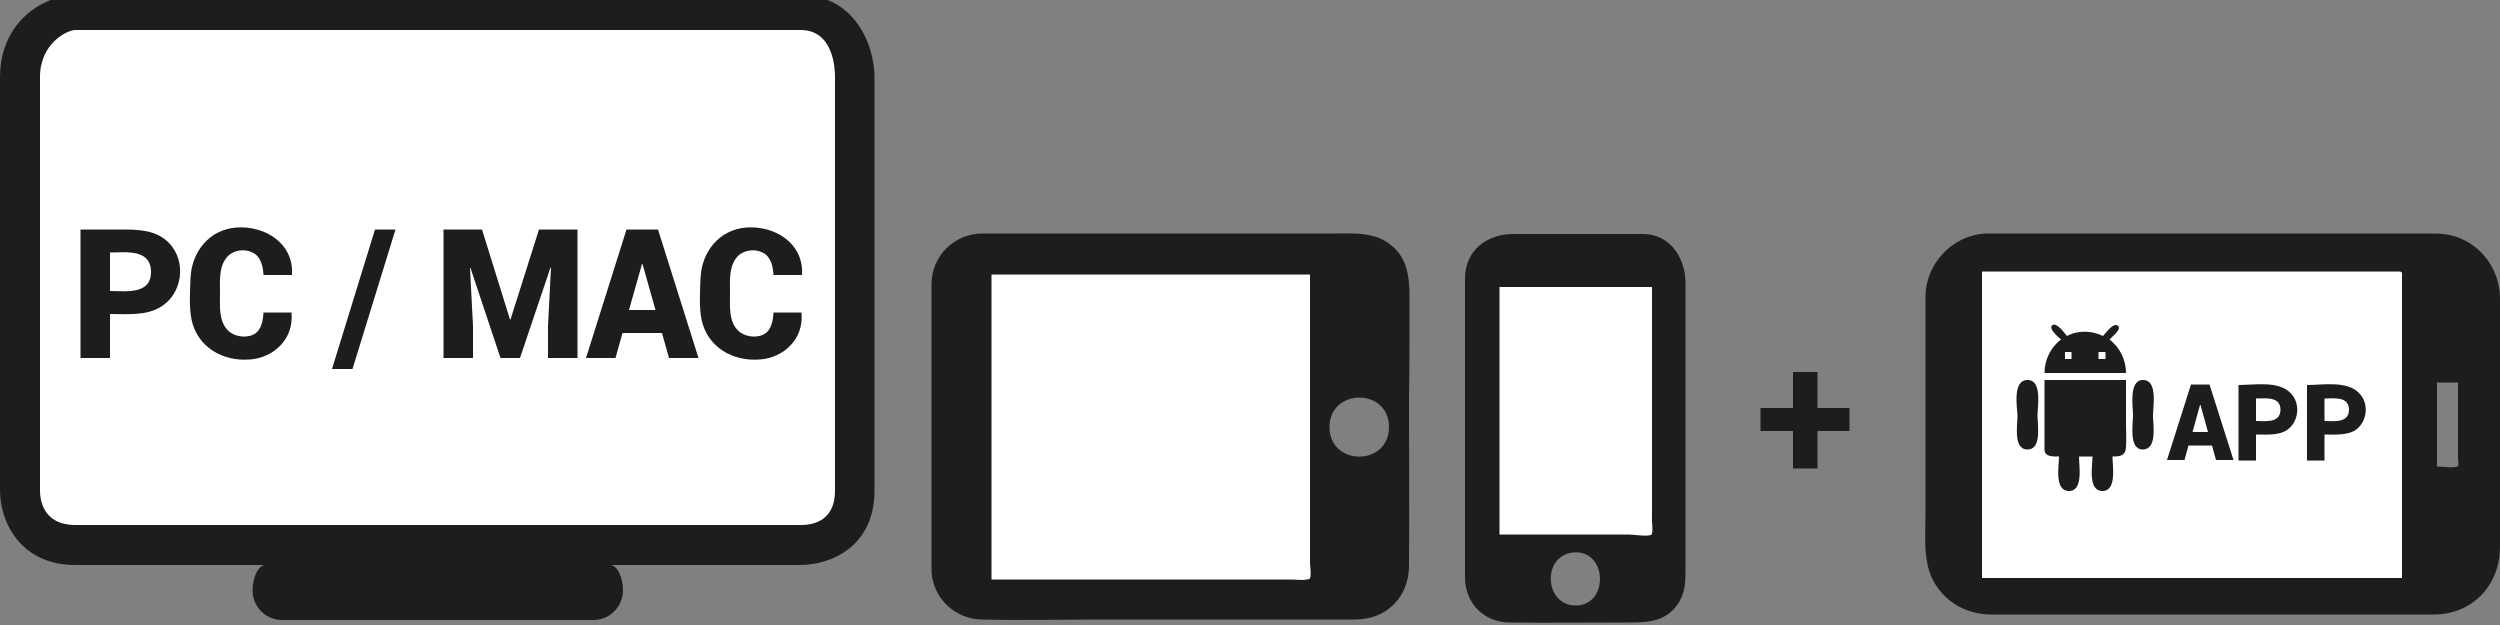
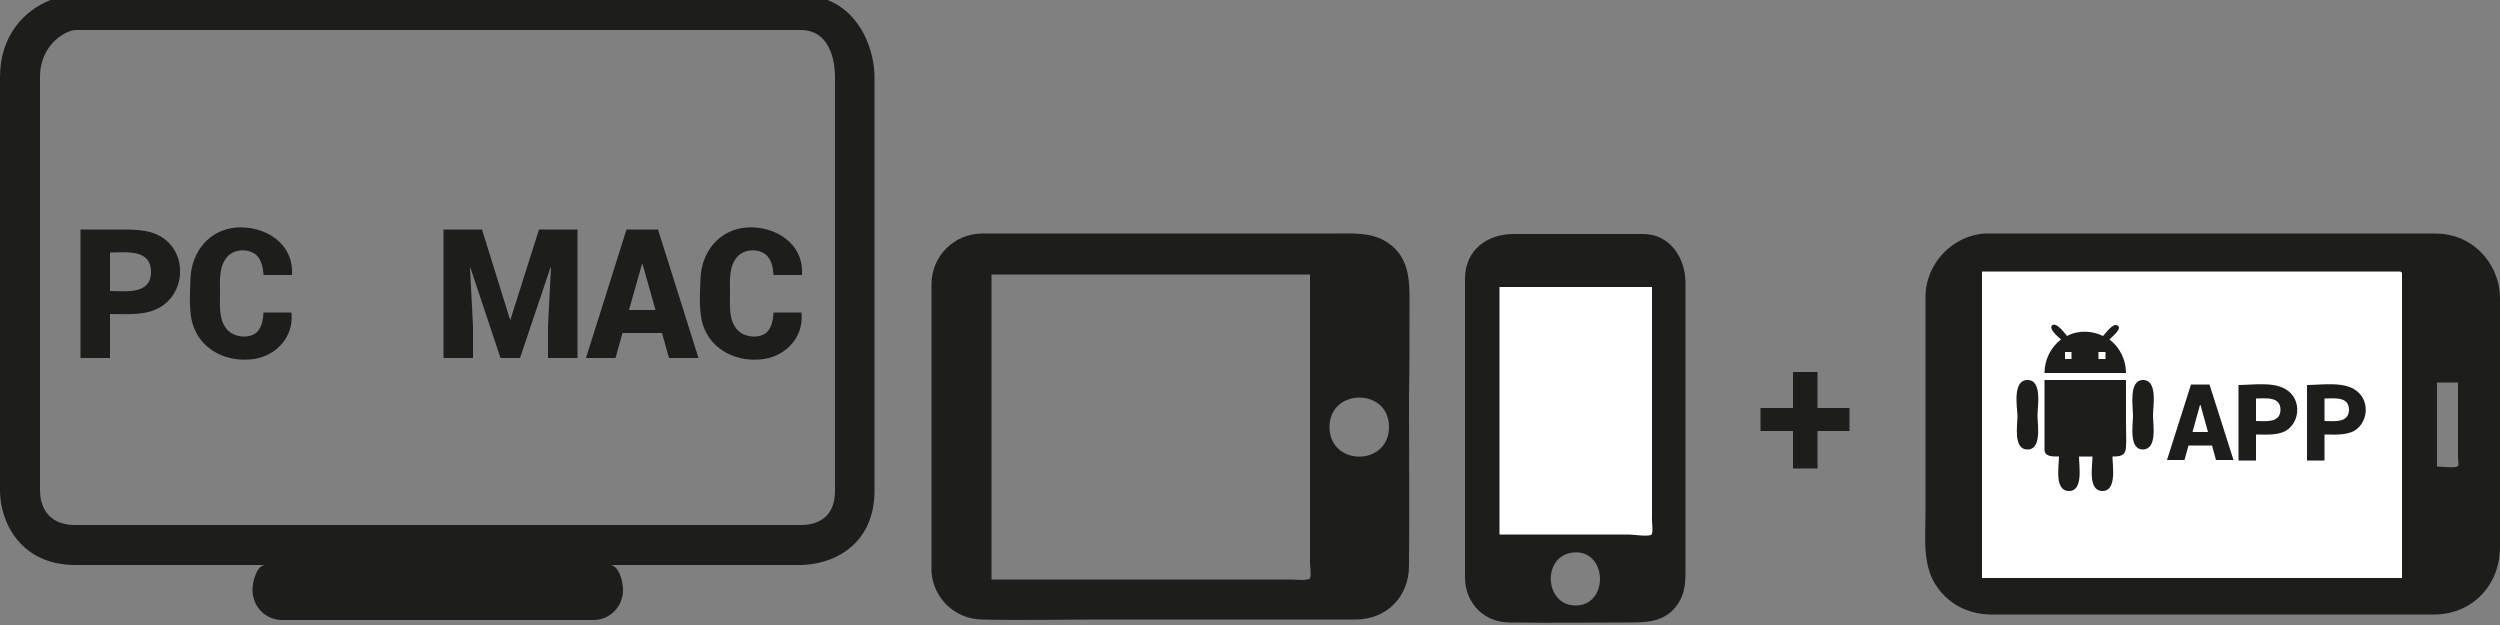
<svg xmlns="http://www.w3.org/2000/svg" version="1.1" baseProfile="tiny" id="Layer_1" x="0px" y="0px" viewBox="0 0 500 125" overflow="scroll" xml:space="preserve">
  <rect x="0" y="0" width="500" height="125" fill="#808080" stroke="none" />
  <rect x="394.9" y="51.9" fill="#FFFFFF" width="87.1" height="65.7" />
  <g>
    <path fill="none" d="M479,54.3h-82.6v61.3h84c0-18.3,0-36.6,0-54.9c0-1.7,0-3.4,0-5.1C480.4,54.2,480.6,54.3,479,54.3z" />
    <path fill="none" d="M491.6,88.2c0-3.9,0-7.8,0-11.8h-4.2v16.9c0.8,0,3.8,0.4,4.2-0.1c0.2-0.2,0-1.4,0-1.7   C491.6,90.4,491.6,89.3,491.6,88.2z" />
    <path fill="#1D1D1B" d="M500,59.5c-0.1-6-4.3-11.3-10.1-12.5c-1.3-0.3-2.6-0.3-3.9-0.3c-10.6,0-21.2,0-31.8,0   c-14.2,0-28.3,0-42.5,0c-4.1,0-8.2,0-12.3,0c-0.8,0-1.6,0-2.4,0c-6.5,0.4-11.9,6-11.9,12.7c0,1,0,2,0,3c0,13.4,0,26.9,0,40.3   c0,4.9-0.7,10.6,2.4,14.8c2.5,3.5,6.3,5.3,10.5,5.4c1,0,2,0,3.1,0c11.7,0,23.5,0,35.2,0c13.7,0,27.3,0,41,0c3.2,0,6.5,0,9.7,0   c7.5-0.1,13-5.9,13-13.5V59.5z M480.4,55.6c0,1.7,0,3.4,0,5.1c0,18.3,0,36.6,0,54.9h-84V54.3H479C480.6,54.3,480.4,54.2,480.4,55.6   z M491.6,93.2c-0.4,0.5-3.4,0.1-4.2,0.1V76.5h4.2c0,3.9,0,7.8,0,11.8c0,1.1,0,2.2,0,3.2C491.6,91.8,491.8,93,491.6,93.2z" />
  </g>
  <g>
    <path fill="#1D1D1B" d="M405.5,76c3,0,2,5.3,2,7.1c0,1.8,0.9,6.8-2,6.8c-2.9,0-2-4.9-2-6.8C403.4,81.3,402.5,76,405.5,76z    M421.9,67.9c2.1,1.6,3.3,4.1,3.3,6.7h-16.3c0-2.7,1.3-5.2,3.3-6.7c-0.4-0.4-2.7-2.2-1.7-2.9c0.9-0.5,2.4,1.6,2.9,2.2   c2.2-1.2,5-1.1,7.2,0c0.5-0.5,2-2.7,2.9-2.1C424.6,65.7,422.3,67.4,421.9,67.9z M408.9,89.9V76h16.3c0,3,0,6,0,8.9   c0,1.5,0.1,3,0,4.5c-0.1,1.8-1.2,1.9-2.7,1.9c0,1.9,0.9,6.9-2,6.9c-3,0-2-5.1-2-6.9h-2.7c0,1.9,0.9,6.9-2,6.9c-3,0-2-5.1-2-6.9   C410.6,91.3,408.9,91.4,408.9,89.9z M414.3,71.8v-1.4H413v1.4H414.3z M421.1,71.8v-1.4h-1.4v1.4H421.1z M428.6,76c3,0,2,5.3,2,7.1   c0,1.8,0.9,6.7-2,6.8c-2.9,0-2-5-2-6.8C426.6,81.3,425.7,76,428.6,76z" />
  </g>
  <g>
    <path fill="#1D1D1B" d="M442.4,89.1h-4.7l-0.8,2.9h-3.5l4.8-15.1h3.7l4.8,15.1h-3.5L442.4,89.1z M438.5,86.4h3.1l-1.5-5.4h-0.1   L438.5,86.4z" />
    <path fill="#1D1D1B" d="M451.2,86.9v5.2h-3.5V77c3.1,0,8-0.9,10.4,1.6c2.2,2.2,1.6,6.1-1,7.6C455.4,87.1,453.2,86.9,451.2,86.9z    M451.2,84.2c1.8,0,4.8,0.5,4.9-2.2c0-2.8-3-2.3-4.9-2.3V84.2z" />
    <path fill="#1D1D1B" d="M464.9,86.9v5.2h-3.5V77c3.1,0,8-0.9,10.4,1.6c2.2,2.2,1.6,6.1-1,7.6C469,87.1,466.9,86.9,464.9,86.9z    M464.9,84.2c1.8,0,4.8,0.5,4.9-2.2c0-2.8-3-2.3-4.9-2.3V84.2z" />
  </g>
  <g>
    <path fill="#1D1D1B" d="M363.5,81.6h6.4v4.6h-6.4v7.5h-4.9v-7.5h-6.5v-4.6h6.5v-7.2h4.9V81.6z" />
  </g>
  <rect x="297.9" y="55.7" fill="#FFFFFF" width="34.2" height="52.8" />
  <g>
    <path fill="none" d="M330.3,94.8c0-7.6,0-15.2,0-22.8c0-4.9,0-9.7,0-14.6h-30.5v49.5c5.1,0,10.3,0,15.4,0c3.5,0,7,0,10.5,0   c0.6,0,4.1,0.5,4.5,0c0.4-0.4,0-3,0-3.5C330.3,100.6,330.3,97.7,330.3,94.8z" />
    <path fill="none" d="M314.5,110.5c-6.3,0.6-5.7,10.6,0.5,10.6C321.9,121.1,321.5,109.8,314.5,110.5z" />
    <path fill="#1D1D1B" d="M328.6,46.8c-0.7,0-1.4,0-2.2,0c-7.9,0-15.8,0-23.7,0c-5.2,0-9.6,3.1-9.7,8.8c0,1.4,0,2.9,0,4.3   c0,16.7,0,33.4,0,50.1c0,1.9,0,3.7,0,5.6c0.1,5.2,3.9,8.9,9,8.9c7.7,0.1,15.4,0,23.1,0c3.9,0,7.8,0.1,10.4-3.6   c1.7-2.4,1.6-5,1.6-7.8c0-7.6,0-15.1,0-22.7c0-8.9,0-17.8,0-26.7c0-2.4,0-4.9,0-7.3C337,51.4,333.9,46.8,328.6,46.8z M315.1,121.1   c-6.2,0-6.8-9.9-0.5-10.6C321.5,109.8,321.9,121.1,315.1,121.1z M330.3,106.9c-0.4,0.5-3.9,0-4.5,0c-3.5,0-7,0-10.5,0   c-5.1,0-10.3,0-15.4,0V57.4h30.5c0,4.9,0,9.7,0,14.6c0,7.6,0,15.2,0,22.8c0,2.9,0,5.7,0,8.6C330.3,103.9,330.7,106.5,330.3,106.9z" />
  </g>
-   <rect x="195.7" y="52.9" fill="#FFFFFF" width="68.7" height="64.9" />
  <g>
    <path fill="none" d="M262,81.4c0-8.8,0-17.7,0-26.5h-63.8v61c18,0,36.1,0,54.1,0c1.9,0,3.8,0,5.7,0c1,0,2.4,0.2,3.3,0   c0.6-0.2,0.4,0.1,0.6-0.3c0.3-0.6,0-2.4,0-3C262,102.2,262,91.8,262,81.4z" />
    <path fill="none" d="M265.9,85.4c0,7.9,11.9,7.9,11.9,0C277.8,77.5,265.9,77.6,265.9,85.4z" />
    <path fill="#1D1D1B" d="M281.9,62c0-5,0.4-10.3-4.4-13.5c-3.2-2.1-6.8-1.8-10.4-1.8c-5.1,0-10.2,0-15.4,0c-13.4,0-26.8,0-40.1,0   c-4.4,0-8.7,0-13.1,0c-0.7,0-1.5,0-2.2,0c-5.5,0.1-10,4.5-10,10.2c0,0.8,0,1.6,0,2.4c0,12.2,0,24.4,0,36.6c0,5.2,0,10.4,0,15.6   c0,1,0,2,0,2.9c0.4,5.4,4.8,9.4,10,9.5c8.3,0.2,16.7,0,25,0c13.1,0,26.2,0,39.4,0c3.5,0,7,0,10.4,0c6.2,0,10.7-4.5,10.7-10.8   c0.1-11.1,0-22.3,0-33.4C281.9,73.9,281.9,68,281.9,62z M262,115.6c-0.2,0.4,0,0.1-0.6,0.3c-1,0.2-2.3,0-3.3,0c-1.9,0-3.8,0-5.7,0   c-18,0-36.1,0-54.1,0v-61H262c0,8.8,0,17.7,0,26.5c0,10.4,0,20.8,0,31.2C262,113.2,262.3,115.1,262,115.6z M265.9,85.4   c0-7.8,11.9-7.9,11.9,0C277.8,93.3,265.9,93.3,265.9,85.4z" />
  </g>
-   <rect x="5.9" y="5.4" fill="#FFFFFF" width="163.4" height="102.1" />
  <rect fill="none" width="500" height="125" />
  <g>
    <path fill="#1D1D1B" d="M22,62.8v8.8h-5.9V45.9c2.6,0,5.3,0,7.9,0c3.5,0,7.2,0,9.8,2.7c3.6,3.7,2.7,10.2-1.7,12.8   C29.1,63.2,25.4,62.8,22,62.8z M22,58.2c3.1,0,8.2,0.8,8.2-3.8c0-4.7-5.1-3.9-8.2-3.9V58.2z" />
    <path fill="#1D1D1B" d="M58.3,62.6c0.5,5.2-3.6,9-8.4,9.3c-5.3,0.4-10.4-2.4-11.6-8c-0.5-2.6-0.3-5.6-0.2-8.2   c0.2-5.4,3.8-9.8,9.2-10.2c5.6-0.4,11.5,3.1,11.1,9.5h-5.7c-0.1-1.7-0.5-3.7-2.2-4.5c-1.6-0.8-3.8-0.5-5,0.8   c-1.8,2-1.5,4.9-1.5,7.4c0,2.5-0.3,5.5,1.6,7.4c1.2,1.2,3.5,1.6,5.1,0.8c1.6-0.8,1.9-2.8,2-4.4H58.3z" />
-     <path fill="#1D1D1B" d="M70.5,73.8h-4.1L75,45.9h4.1L70.5,73.8z" />
    <path fill="#1D1D1B" d="M96.4,45.9l5.6,18h0.1l5.7-18h7.7v25.7h-5.9v-6.4l0.6-11.7l-0.1,0L104,71.6h-3.9l-6-18l-0.1,0l0.6,11.6v6.4   h-5.9V45.9H96.4z" />
    <path fill="#1D1D1B" d="M132.4,66.6h-7.9l-1.4,5h-5.9l8.1-25.7h6.3l8.1,25.7h-5.9L132.4,66.6z M125.8,62h5.3l-2.6-9.2h-0.1   L125.8,62z" />
    <path fill="#1D1D1B" d="M160.3,62.6c0.5,5.2-3.6,9-8.4,9.3c-5.3,0.4-10.4-2.4-11.6-8c-0.5-2.6-0.3-5.6-0.2-8.2   c0.2-5.4,3.8-9.8,9.2-10.2c5.6-0.4,11.5,3.1,11.1,9.5h-5.7c-0.1-1.7-0.5-3.7-2.2-4.5c-1.6-0.8-3.8-0.5-5,0.8   c-1.8,2-1.5,4.9-1.5,7.4c0,2.5-0.3,5.5,1.6,7.4c1.2,1.2,3.5,1.6,5.1,0.8c1.6-0.8,1.9-2.8,2-4.4H160.3z" />
  </g>
  <g>
-     <path fill="none" d="M15.1,105h145c1.7,0,6.9-0.1,6.9-6.9V15.4c0-1.7-0.4-9.4-6.9-9.4h-145C13.4,6,8,8.7,8,15.4v82.7   C8,99.8,8.5,105,15.1,105z" />
    <path fill="#1D1D1B" d="M15.1,113h38c-1.6,0-2.6,2.9-2.6,5c0,3.3,2.6,6,5.9,6h62.3c3.3,0,5.9-2.7,5.9-6c0-2.1-1-5-2.6-5h38   c6.1,0,14.9-3.6,14.9-14.9V15.4c0-5-2.5-12.7-9.4-15.4H10.1C5,2,0,7,0,15.4v82.7C0,104.3,4,113,15.1,113z M8,15.4   C8,8.7,13.4,6,15.1,6h145c6.6,0,6.9,7.7,6.9,9.4v82.7c0,6.7-5.3,6.9-6.9,6.9h-145C8.5,105,8,99.8,8,98.1V15.4z" />
  </g>
</svg>